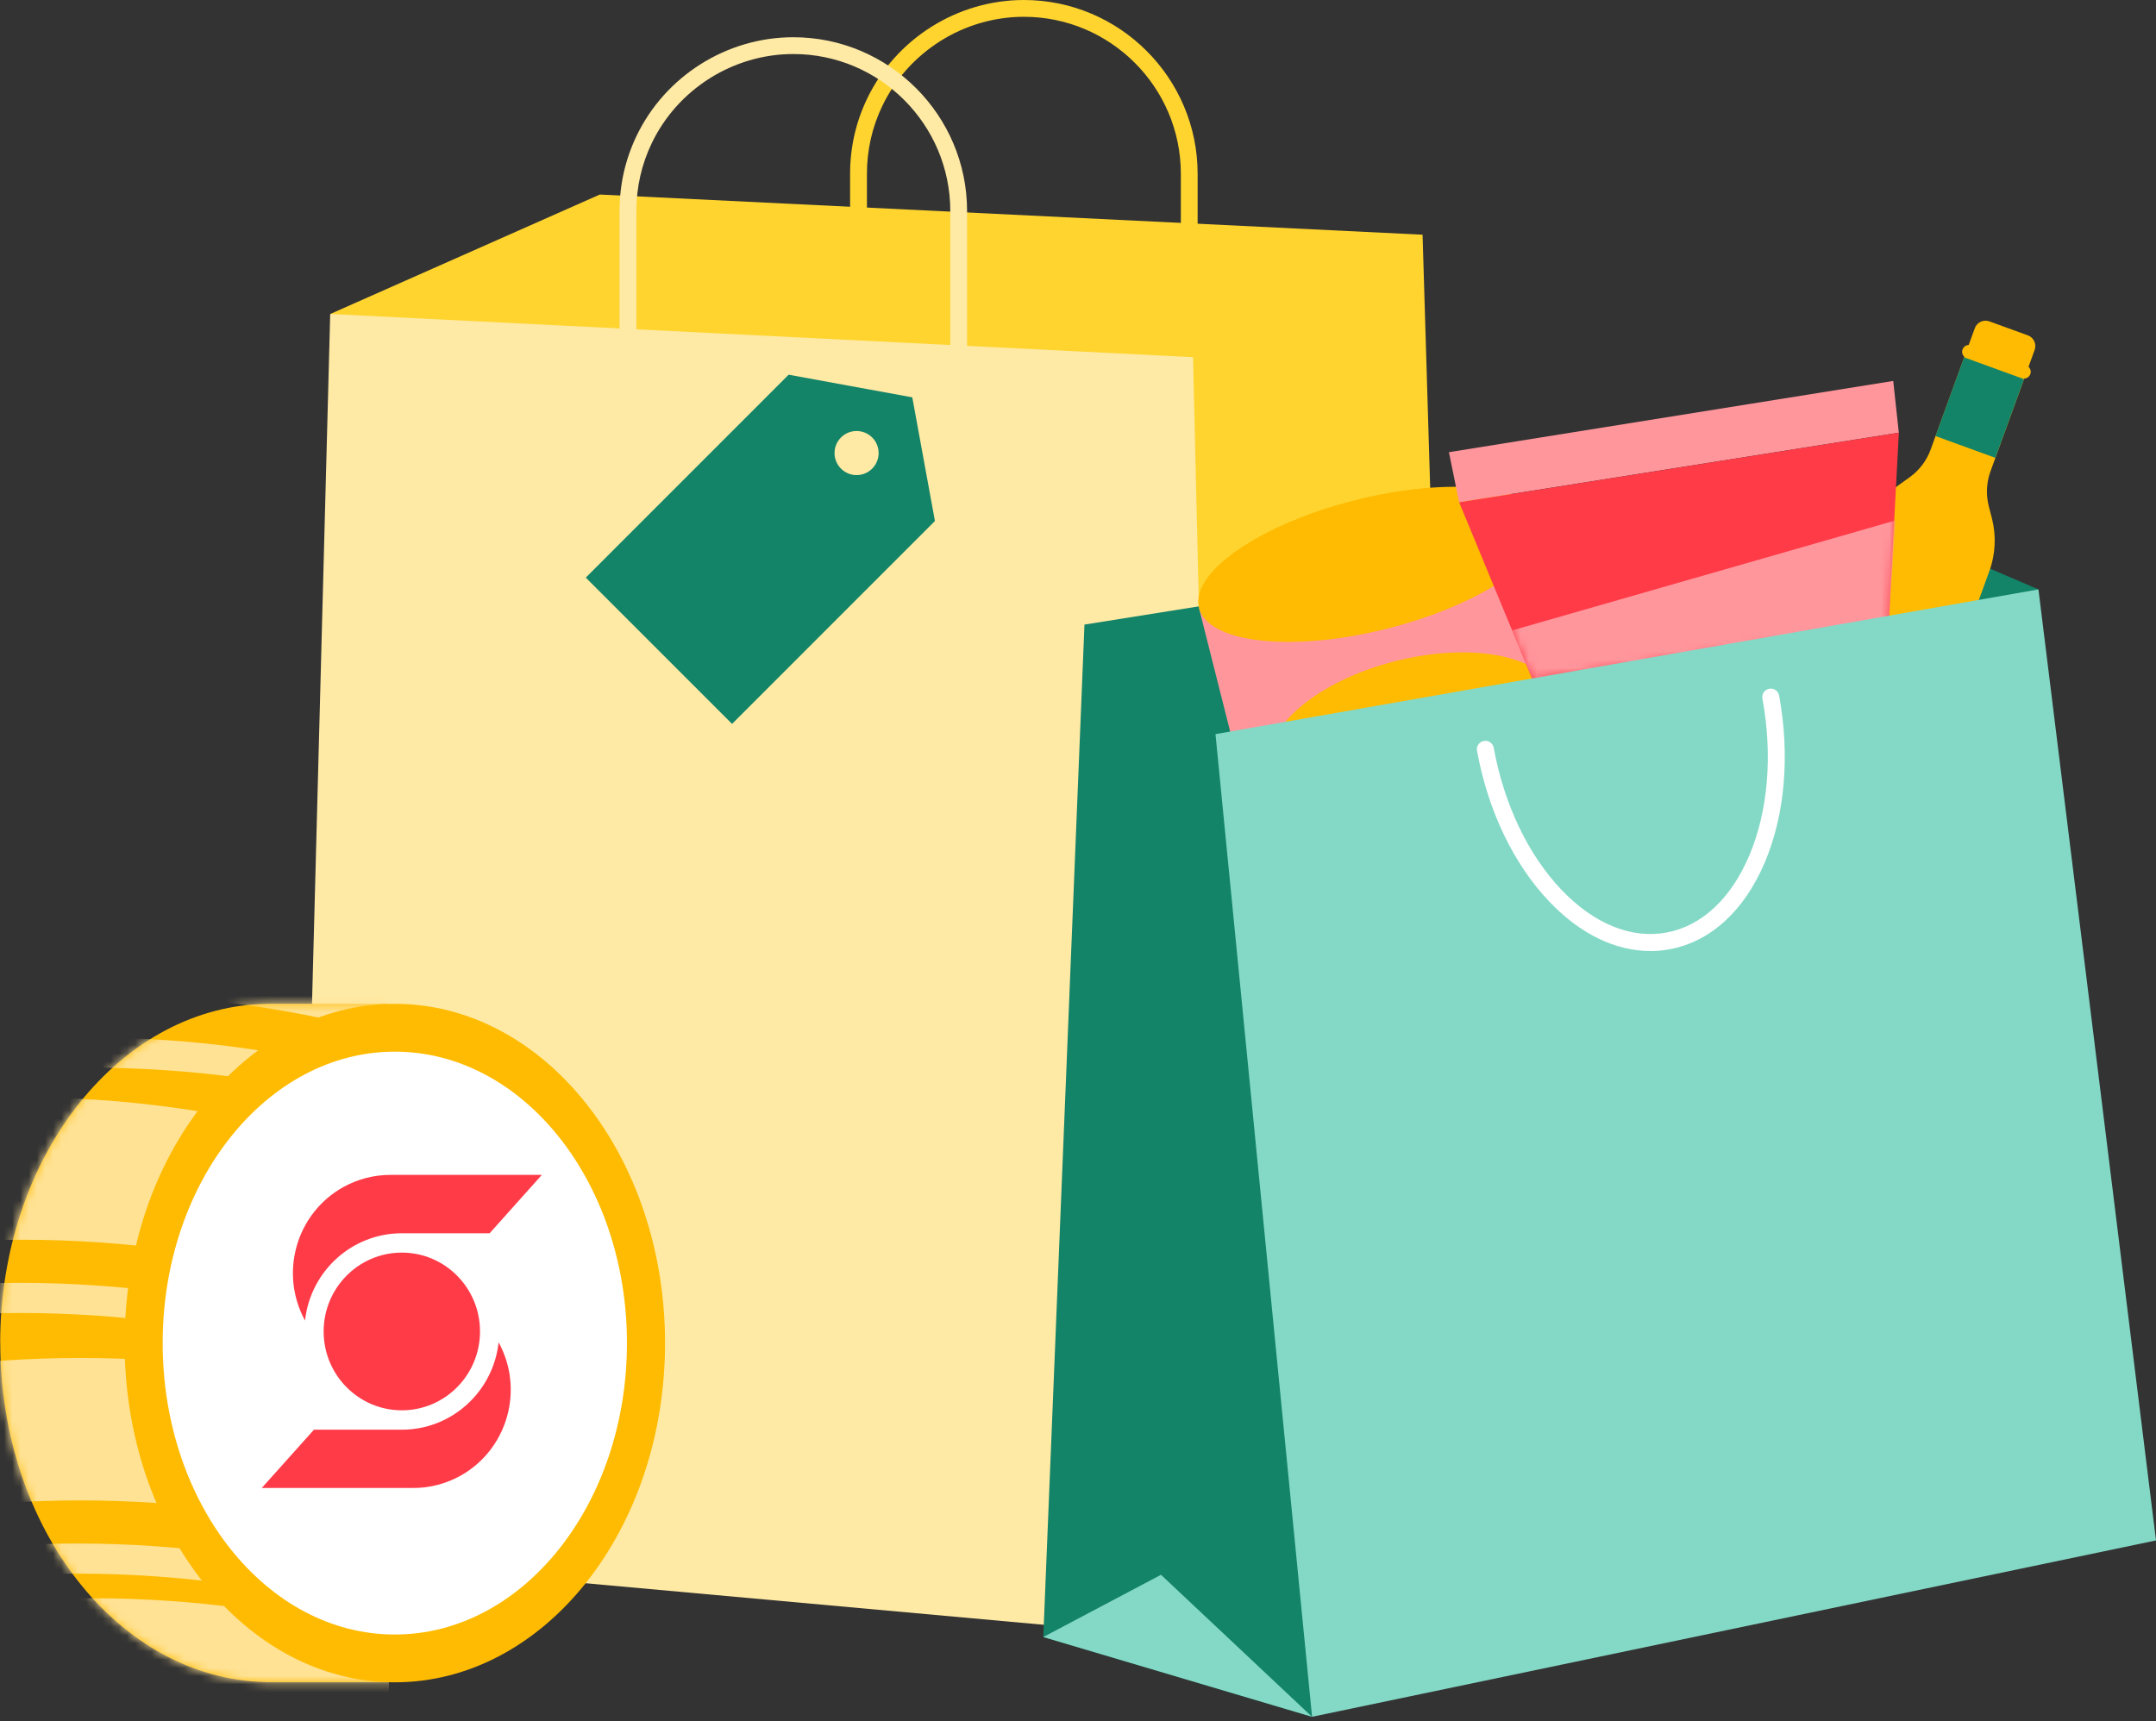
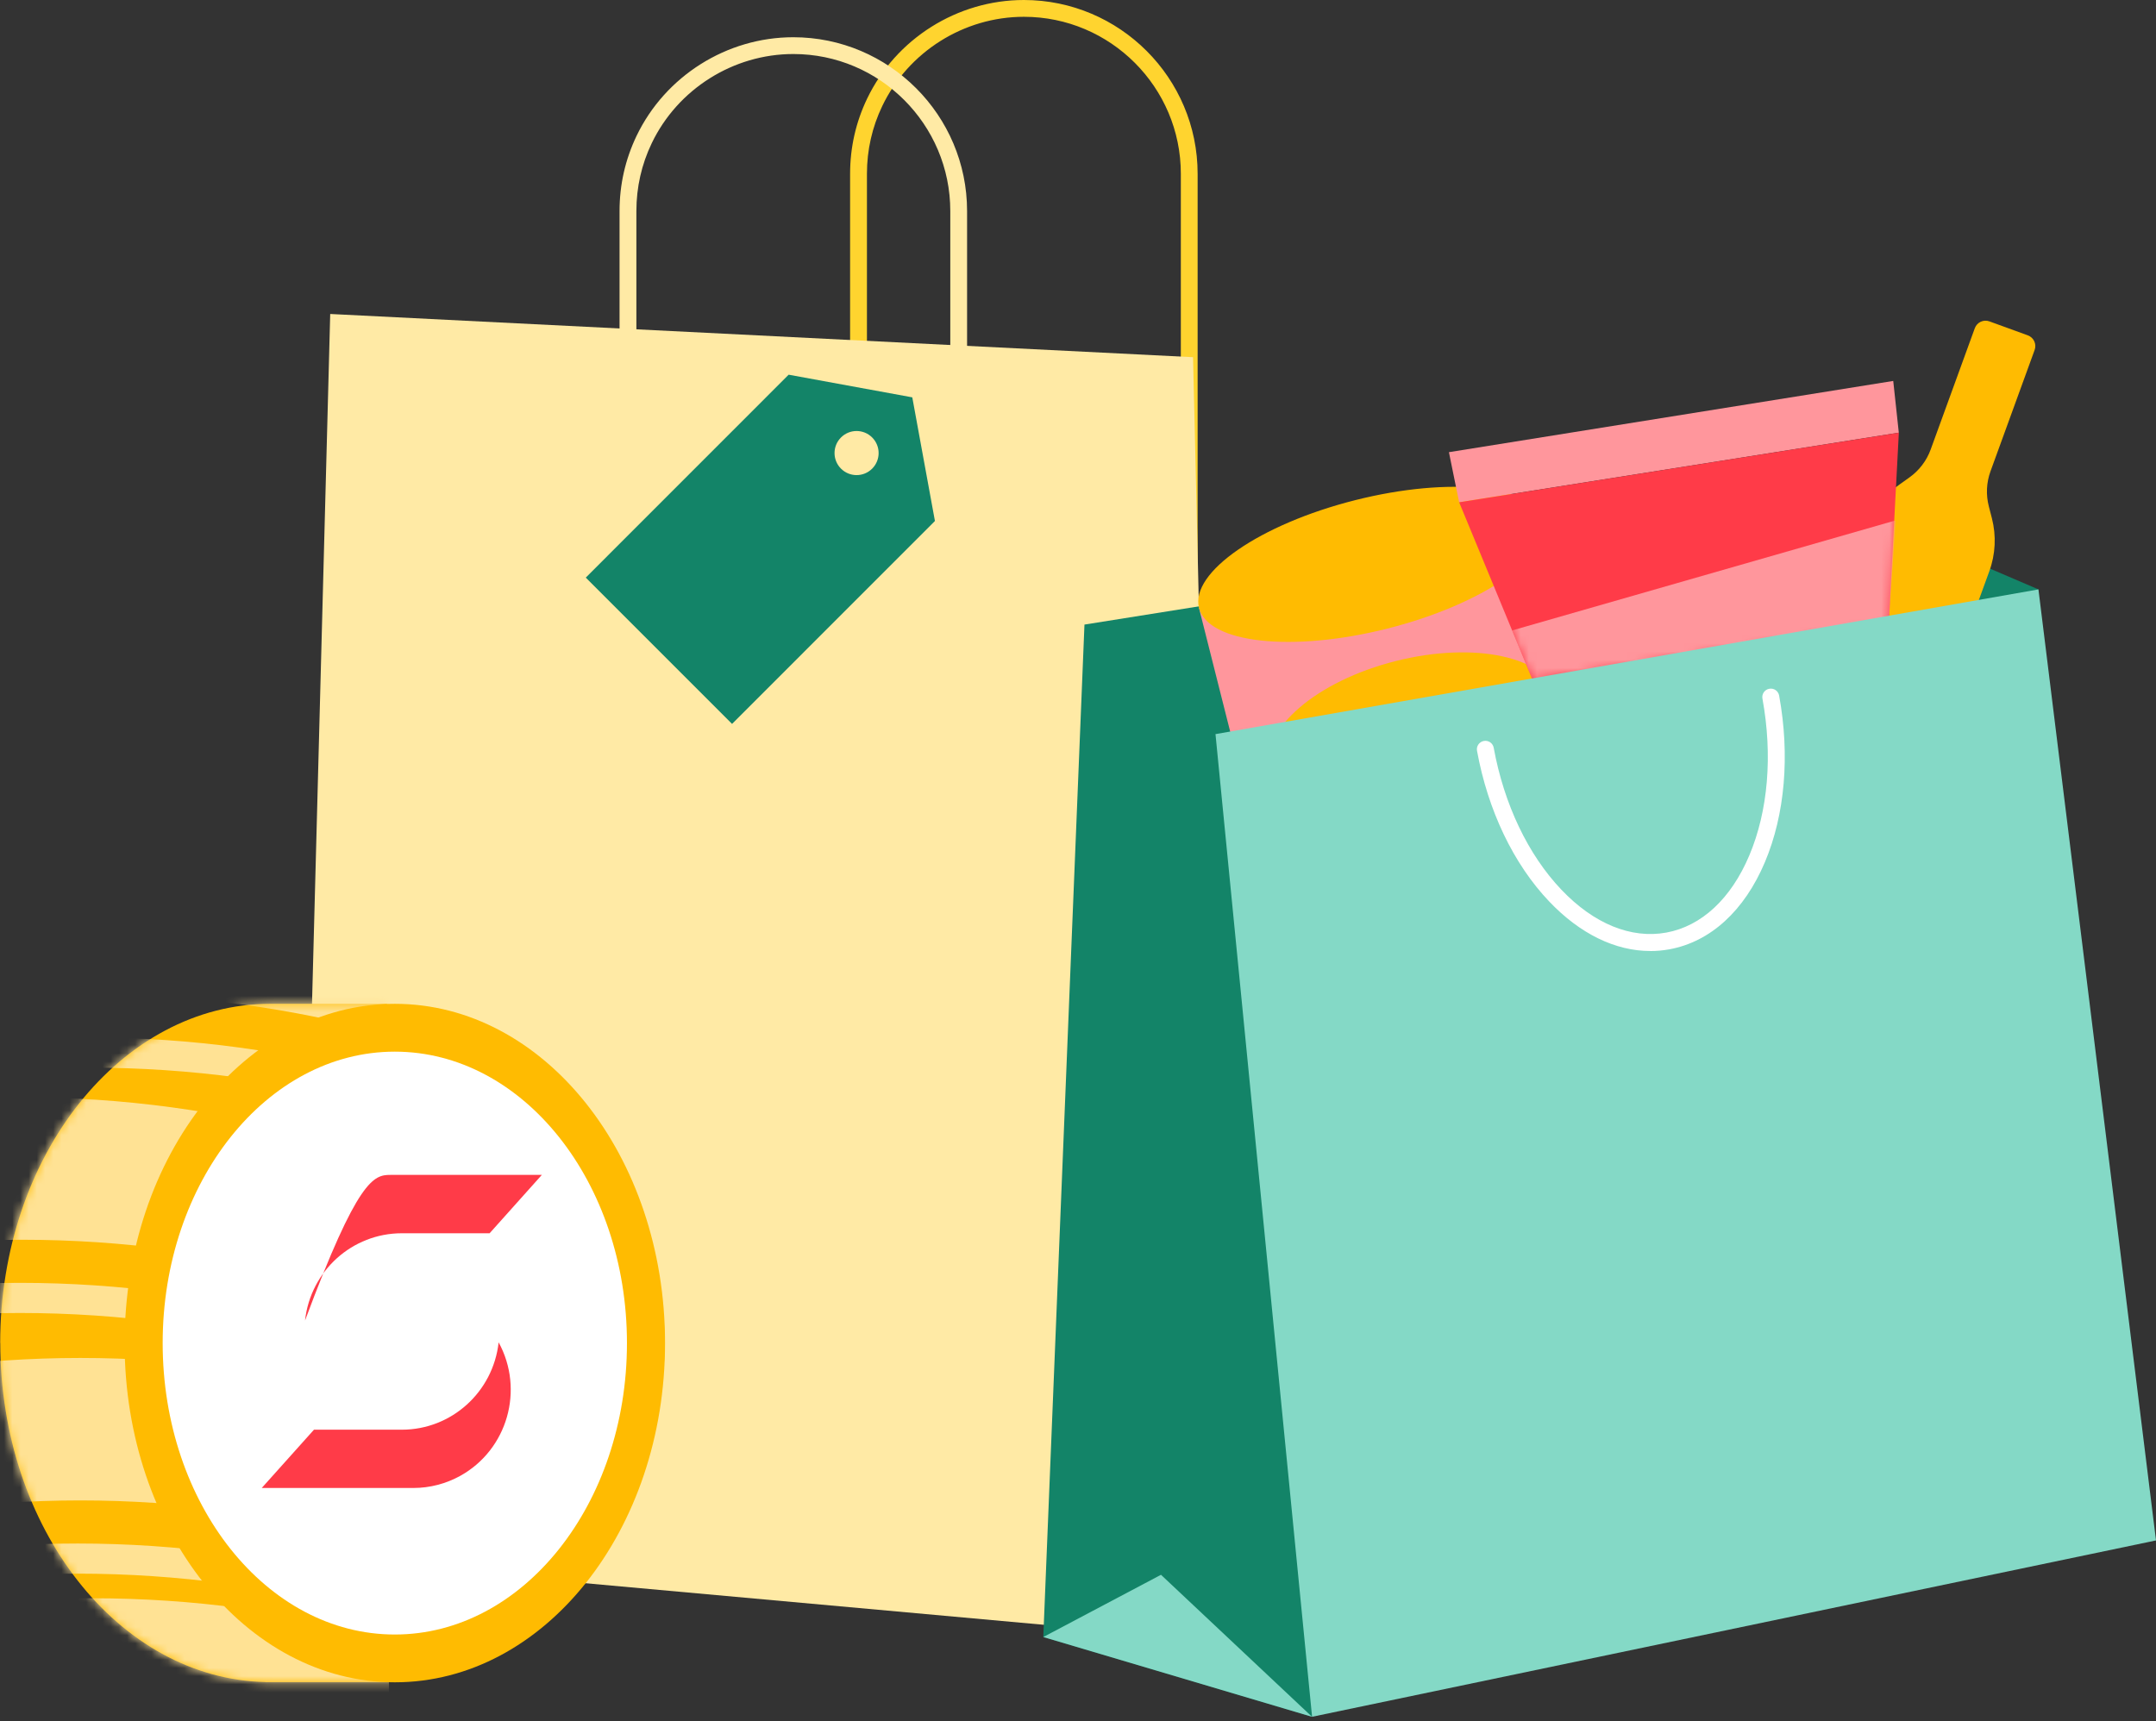
<svg xmlns="http://www.w3.org/2000/svg" width="263" height="210" viewBox="0 0 263 210" fill="none">
  <rect x="0" y="0" width="263" height="210" fill="#333333" stroke="none" />
-   <path d="M173.532 28.637L178.278 186.375L149.228 200.227L40.286 38.31L73.168 23.736L173.532 28.637Z" fill="#FFD42F" />
  <path d="M146.099 71.652H144.045V21.201C144.045 10.642 135.455 2.049 124.899 2.049C117.577 2.049 110.794 6.322 107.625 12.931C106.382 15.525 105.754 18.308 105.754 21.201V71.652H103.7V21.201C103.7 17.997 104.398 14.915 105.771 12.045C109.28 4.725 116.785 0 124.894 0C136.582 0 146.093 9.515 146.093 21.207V71.658L146.099 71.652Z" fill="#FFD42F" />
  <path d="M117.975 76.195H115.921V25.744C115.921 15.185 107.331 6.591 96.775 6.591C89.453 6.591 82.67 10.864 79.501 17.474C78.258 20.068 77.63 22.851 77.63 25.744V76.195H75.576V25.744C75.576 22.539 76.274 19.458 77.647 16.587C81.156 9.268 88.661 4.543 96.77 4.543C108.458 4.543 117.969 14.058 117.969 25.75V76.201L117.975 76.195Z" fill="#FFEAA5" />
  <path d="M145.532 43.58L40.281 38.309L36.279 189.983L149.223 200.226L145.532 43.58Z" fill="#FFEAA5" />
  <path d="M111.285 48.48L96.205 45.716L71.456 70.474L89.299 88.324L114.048 63.566L111.285 48.48ZM106.391 57.179C105.341 58.23 103.639 58.23 102.589 57.179C101.539 56.129 101.539 54.426 102.589 53.376C103.639 52.325 105.341 52.325 106.391 53.376C107.441 54.426 107.441 56.129 106.391 57.179Z" fill="#138468" />
  <path d="M132.288 76.205L127.266 199.728L160.048 209.46L248.653 71.909L235.891 66.438L233.597 60.063L132.288 76.205Z" fill="#138468" />
  <path d="M188.284 63.548L146.254 74.164L151.262 94.009L193.293 83.393L188.284 63.548Z" fill="#FF969C" />
  <mask id="mask0_4743_2913" style="mask-type:luminance" maskUnits="userSpaceOnUse" x="146" y="63" width="48" height="32">
    <path d="M188.284 63.548L146.254 74.164L151.262 94.009L193.293 83.393L188.284 63.548Z" fill="white" />
  </mask>
  <g mask="url(#mask0_4743_2913)">
    <path d="M174.642 98.036C184.294 95.598 191.136 89.731 189.925 84.931C188.714 80.132 179.907 78.217 170.255 80.655C160.603 83.093 153.761 88.96 154.972 93.76C156.183 98.559 164.99 100.474 174.642 98.036Z" fill="#FFBB01" />
  </g>
  <path d="M169.254 76.689C180.86 73.757 189.384 67.875 188.293 63.55C187.201 59.225 176.907 58.095 165.301 61.027C153.695 63.958 145.171 69.841 146.262 74.166C147.354 78.49 157.648 79.62 169.254 76.689Z" fill="#FFBB01" />
  <path d="M168.772 74.819C178.88 72.266 186.368 67.401 185.498 63.953C184.628 60.505 175.728 59.78 165.621 62.333C155.513 64.885 148.025 69.75 148.895 73.198C149.765 76.646 158.665 77.372 168.772 74.819Z" fill="#FFBB01" />
-   <path d="M247.176 44.586L240.46 42.141C240.031 41.984 239.556 42.206 239.4 42.635C239.244 43.065 239.465 43.54 239.894 43.696L246.61 46.141C247.039 46.298 247.514 46.076 247.67 45.647C247.827 45.217 247.605 44.742 247.176 44.586Z" fill="#FFBB01" />
  <path d="M242.815 57.491L248.195 42.699C248.459 41.977 248.084 41.179 247.362 40.915L242.68 39.212C241.958 38.948 241.16 39.324 240.896 40.046L235.516 54.838C235.017 56.217 234.107 57.409 232.91 58.26L231.707 59.117C229.906 60.396 228.539 62.198 227.782 64.276L220.87 83.283L235.756 88.7L242.668 69.694C243.425 67.616 243.531 65.362 242.979 63.22L242.609 61.788C242.24 60.367 242.31 58.87 242.815 57.491Z" fill="#FFBB01" />
-   <path d="M246.898 46.258L239.598 43.6L236.104 53.203L243.405 55.861L246.898 46.258Z" fill="#138468" />
  <path d="M177.991 61.281L176.747 55.171L230.946 46.478L231.626 52.788L177.991 61.281Z" fill="#FF969C" />
  <path d="M186.902 82.832L177.996 61.285L231.631 52.791L230.387 76.411L186.902 82.832Z" fill="#FF3B48" />
  <mask id="mask1_4743_2913" style="mask-type:luminance" maskUnits="userSpaceOnUse" x="177" y="52" width="55" height="31">
    <path d="M186.902 82.832L177.996 61.285L231.631 52.791L230.387 76.411L186.902 82.832Z" fill="white" />
  </mask>
  <g mask="url(#mask1_4743_2913)">
    <path d="M184.45 76.921L231.243 63.492L230.375 76.405L186.891 82.826L184.45 76.921Z" fill="#FF969C" />
  </g>
  <path d="M148.272 89.57L248.66 71.914L263 187.947L160.054 209.465L148.272 89.57Z" fill="#84D9C6" />
  <path d="M127.266 199.734L141.624 192.139L160.048 209.466L127.266 199.734Z" fill="#84D9C6" />
  <path d="M201.309 116.032C197.044 116.032 192.737 113.942 188.976 109.986C184.634 105.425 181.506 98.898 180.175 91.608C180.069 91.044 180.444 90.504 181.008 90.405C181.571 90.299 182.111 90.675 182.211 91.238C183.472 98.141 186.406 104.292 190.472 108.56C194.427 112.715 198.974 114.57 203.269 113.784C207.564 112.997 211.161 109.651 213.391 104.369C215.685 98.933 216.254 92.142 214.992 85.239C214.887 84.676 215.262 84.136 215.825 84.036C216.389 83.93 216.929 84.306 217.028 84.869C218.36 92.16 217.744 99.374 215.297 105.179C212.786 111.131 208.644 114.911 203.639 115.826C202.864 115.967 202.084 116.038 201.303 116.038L201.309 116.032Z" fill="white" />
  <path d="M0.022 163.866C0.022 141.013 14.783 122.475 32.985 122.475H47.232L45.442 124.734C62.304 130.336 81.103 145.735 81.103 163.856C81.103 181.978 63.24 196.599 46.727 202.534L48.875 205.238H32.38V205.229C14.461 204.821 0.032 186.45 0.032 163.847L0.022 163.866Z" fill="#FFBB01" />
  <mask id="mask2_4743_2913" style="mask-type:luminance" maskUnits="userSpaceOnUse" x="0" y="122" width="82" height="84">
    <path d="M0 163.862C0 141.009 14.761 122.471 32.963 122.471H47.209L45.419 124.731C62.282 130.333 81.081 145.732 81.081 163.853C81.081 181.974 63.218 196.595 46.705 202.531L48.853 205.235H32.357V205.225C14.439 204.818 0.009 186.447 0.009 163.844L0 163.862Z" fill="white" />
  </mask>
  <g mask="url(#mask2_4743_2913)">
    <path d="M-33.366 156.158C-9.72 149.63 15.23 149.63 38.885 156.158V138.778C15.239 132.25 -9.711 132.25 -33.366 138.778V156.158Z" fill="#FFE294" />
    <path d="M-33.678 165.093C-10.032 158.565 14.918 158.565 38.573 165.093C38.573 163.871 38.573 162.639 38.573 161.417C14.927 154.889 -10.023 154.889 -33.678 161.417C-33.678 162.639 -33.678 163.871 -33.678 165.093Z" fill="#FFE294" />
    <path d="M-24.809 126.225C-1.163 119.697 23.786 119.697 47.441 126.225V108.845C23.796 102.317 -1.154 102.317 -24.809 108.845V126.225Z" fill="#FFE294" />
    <path d="M-25.131 135.16C-1.485 128.631 23.465 128.631 47.12 135.16C47.12 133.937 47.12 132.706 47.12 131.483C23.474 124.955 -1.475 124.955 -25.131 131.483C-25.131 132.706 -25.131 133.937 -25.131 135.16Z" fill="#FFE294" />
    <path d="M-26.334 187.962C-2.688 181.434 22.261 181.434 45.916 187.962V170.581C22.27 164.053 -2.679 164.053 -26.334 170.581V187.962Z" fill="#FFE294" />
    <path d="M-26.646 196.896C-3 190.368 21.949 190.368 45.604 196.896C45.604 195.674 45.604 194.442 45.604 193.22C21.958 186.692 -2.991 186.692 -26.646 193.22C-26.646 194.442 -26.646 195.674 -26.646 196.896Z" fill="#FFE294" />
    <path d="M-24.809 217.282C-1.163 210.754 23.786 210.754 47.441 217.282V199.901C23.796 193.373 -1.154 193.373 -24.809 199.901V217.282Z" fill="#FFE294" />
  </g>
  <path d="M48.162 205.258C29.957 205.258 15.2 186.727 15.2 163.867C15.2 141.007 29.957 122.476 48.162 122.476C66.367 122.476 81.125 141.007 81.125 163.867C81.125 186.727 66.367 205.258 48.162 205.258Z" fill="#FFBB01" />
  <path d="M48.161 199.427C32.522 199.427 19.843 183.507 19.843 163.87C19.843 144.232 32.522 128.312 48.161 128.312C63.801 128.312 76.479 144.232 76.479 163.87C76.479 183.507 63.801 199.427 48.161 199.427Z" fill="white" />
-   <path d="M59.735 150.47H49.014C42.965 150.47 37.879 155.054 37.209 161.119C34.042 155.322 36.135 148.035 41.872 144.84C43.625 143.868 45.599 143.349 47.6 143.349H66.097L59.726 150.47H59.735Z" fill="#FF3B48" />
+   <path d="M59.735 150.47H49.014C42.965 150.47 37.879 155.054 37.209 161.119C43.625 143.868 45.599 143.349 47.6 143.349H66.097L59.726 150.47H59.735Z" fill="#FF3B48" />
  <path d="M38.3 174.437H49.021C55.071 174.437 60.156 169.844 60.826 163.779C63.993 169.576 61.9 176.863 56.163 180.058C54.41 181.03 52.445 181.548 50.435 181.548H31.929L38.3 174.437Z" fill="#FF3B48" />
-   <path d="M49.017 172.071C54.284 172.071 58.554 167.764 58.554 162.45C58.554 157.137 54.284 152.83 49.017 152.83C43.75 152.83 39.48 157.137 39.48 162.45C39.48 167.764 43.75 172.071 49.017 172.071Z" fill="#FF3B48" />
</svg>